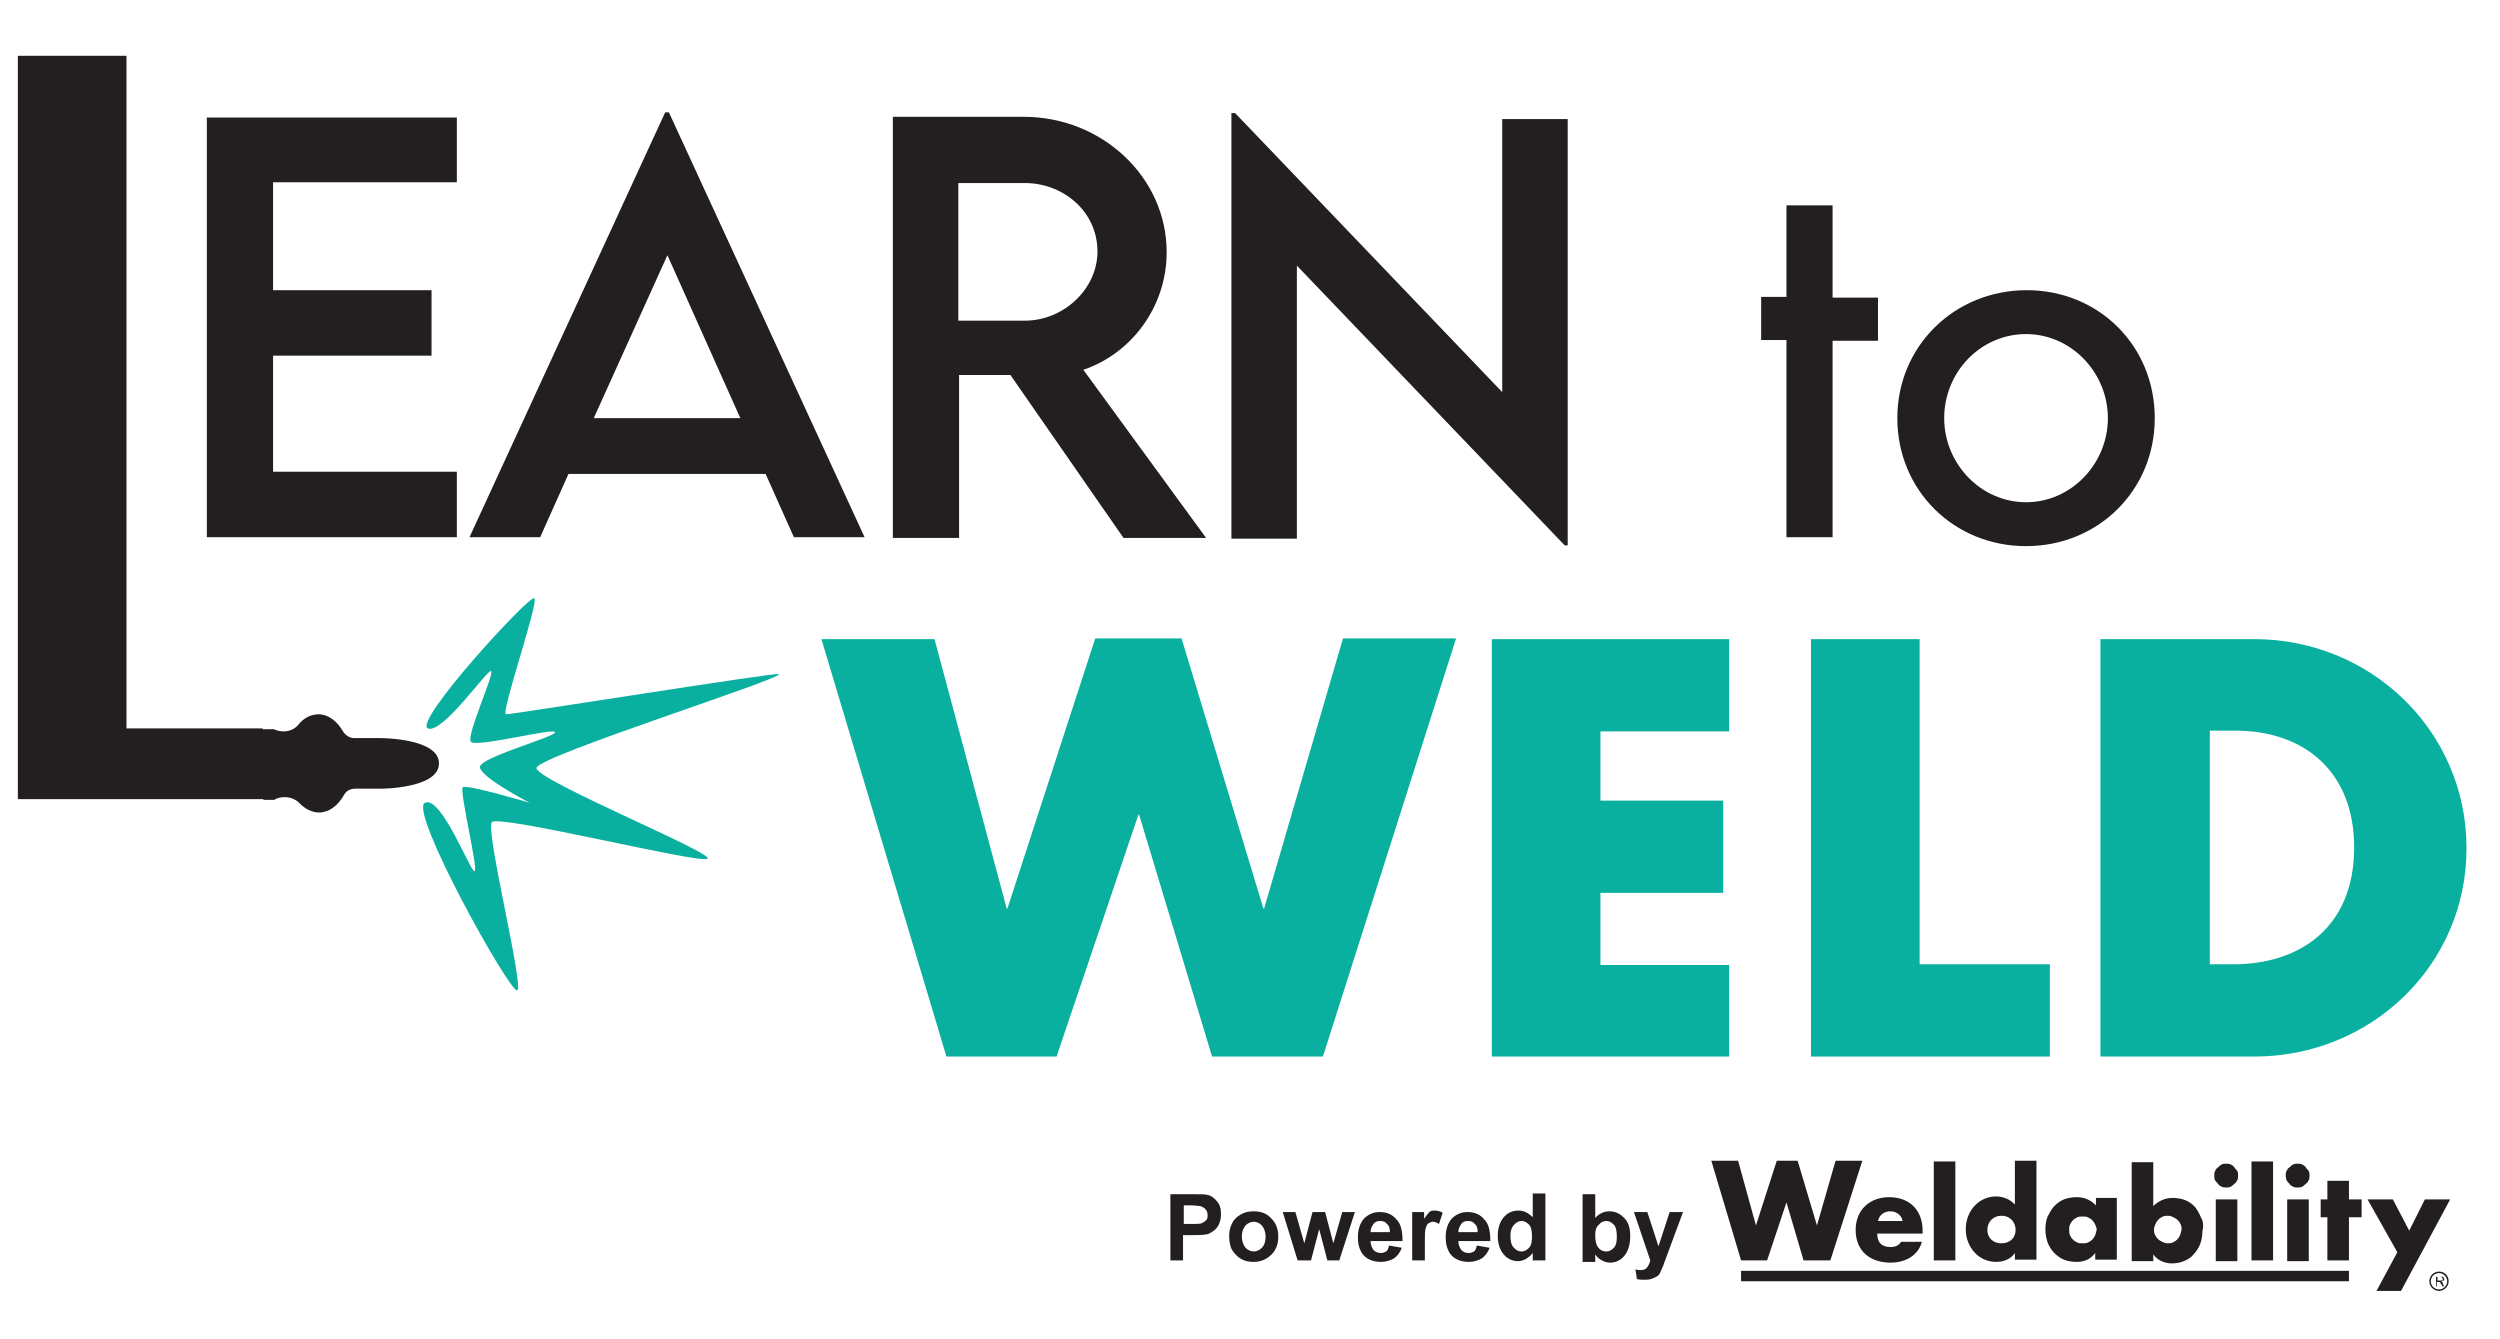
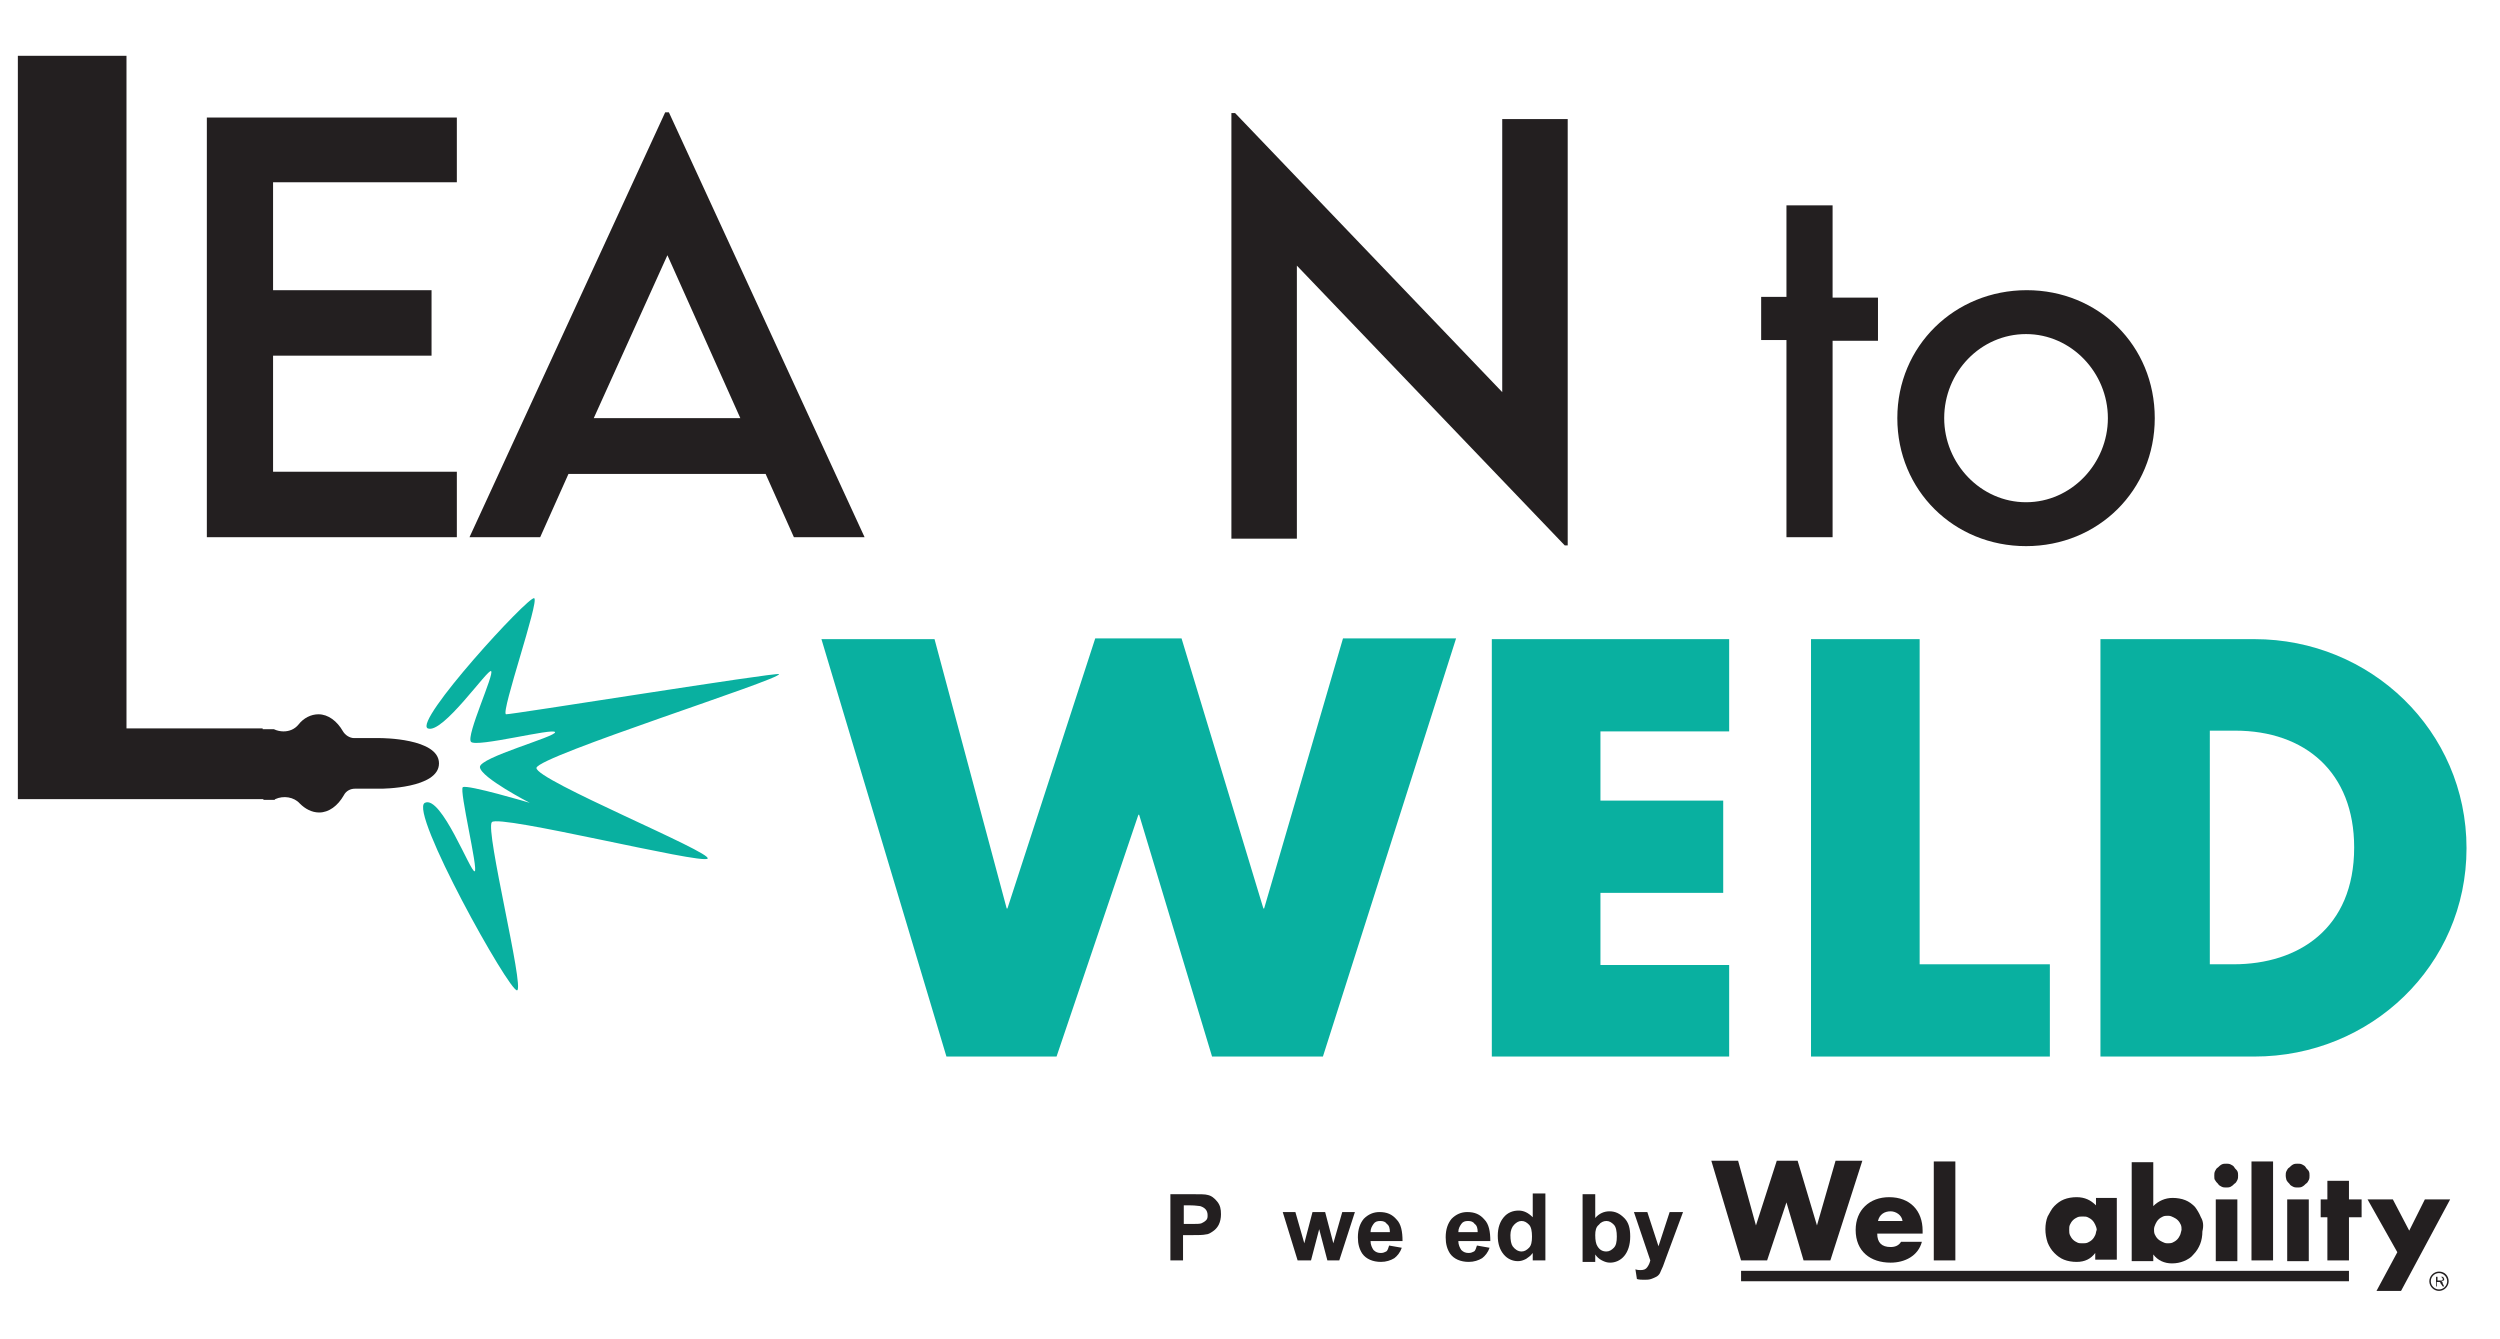
<svg xmlns="http://www.w3.org/2000/svg" version="1.1" id="Layer_1" x="0px" y="0px" viewBox="0 0 336 180" style="enable-background:new 0 0 336 180;" xml:space="preserve">
  <style type="text/css">
	.st0{fill:#231F20;}
	.st1{fill:#09B0A0;}
</style>
  <path class="st0" d="M36.7,24.6V39H58v8.8H36.7v15.6h24.7v8.8H27.8V15.8h33.6v8.7H36.7z" />
  <path class="st0" d="M102.9,63.7H76.4l-3.8,8.5h-9.5l26.3-57.1h0.5l26.3,57.1h-9.5L102.9,63.7z M99.5,56.2l-9.8-21.9l-9.9,21.9H99.5  z" />
-   <path class="st0" d="M151,72.3l-15.2-21.9h-6.9v21.9h-8.9l0-56.6h17.6c10.5,0,19.2,8.1,19.2,18.2c0,7.3-4.7,13.6-11.2,15.8  l16.5,22.6H151z M137.7,43.1c5.3,0,9.8-4.3,9.8-9.3c0-5.3-4.5-9.2-9.8-9.2h-8.9v18.5H137.7z" />
  <path class="st0" d="M210.7,16v57.3h-0.4l-36-37.6v36.7h-8.8V15.2h0.5l35.9,37.5V16H210.7z" />
  <path class="st0" d="M246.3,72.2h-6.2V45.7h-3.4v-5.8h3.4V27.6h6.2v12.4h6.1v5.8h-6.1V72.2z" />
  <path class="st0" d="M289.6,56.2c0,9.7-7.6,17.2-17.3,17.2c-9.7,0-17.3-7.5-17.3-17.2S262.7,39,272.4,39  C282,39,289.6,46.4,289.6,56.2z M261.3,56.2c0,6.1,4.9,11.3,11,11.3c6.1,0,11-5.2,11-11.3c0-6.1-4.9-11.3-11-11.3  C266.2,44.9,261.3,50,261.3,56.2z" />
  <path class="st1" d="M135.3,122.1h0.1l11.8-36.3h11.6l11,36.3h0.1l10.6-36.3h15.2L177.8,142h-14.9l-9.8-32.5h-0.1l-11,32.5h-14.8  l-16.8-56.1h15.2L135.3,122.1z" />
  <path class="st1" d="M215.1,98.2v9.4h16.5V120h-16.5v9.7h17.3V142h-31.9V85.9h31.9v12.4H215.1z" />
  <path class="st1" d="M258,129.6h17.5V142h-32.1V85.9H258V129.6z" />
  <path class="st1" d="M282.3,85.9H303c15.6,0,28.5,12.3,28.5,28.1S318.6,142,303,142h-20.7V85.9z M296.9,129.6h3.3  c8.7,0,16.2-4.8,16.2-15.7c0-10.1-6.6-15.7-16-15.7h-3.4V129.6z" />
  <path class="st0" d="M59,102.6c0,3.4-7.8,3.4-7.8,3.4l-3.5,0c-0.6,0-1.2,0.3-1.5,0.9c-0.8,1.4-2,2.3-3.3,2.3c-1,0-1.9-0.5-2.6-1.2  c-0.8-0.9-2.2-1.1-3.3-0.6l-0.1,0.1h-1.5v-0.1H2.4V7.5h14.6v90.4h18.3V98h1.5c0.4,0.2,0.9,0.3,1.3,0.3c0.8,0,1.5-0.3,2-0.9  c0.7-0.9,1.7-1.4,2.7-1.4c1.3,0,2.5,0.9,3.3,2.3c0.3,0.5,0.9,0.9,1.5,0.9h3.5C51.2,99.2,59,99.2,59,102.6z" />
  <path class="st1" d="M57.5,97.9C55.5,97,71.1,80,71.8,80.4S67.3,95.7,68,96c0.4,0.1,36.5-5.7,36.7-5.4c0.3,0.7-32.3,11-32.6,12.6  c-0.2,1.6,23.8,11.4,23,12.2c-0.8,0.8-28.1-6-29-4.9c-0.9,1.1,4.4,22.3,3.4,22.6s-14.6-24.1-12.4-25.2c2.2-1.1,6.2,9.5,6.7,9.2  c0.5-0.2-2.1-10.9-1.6-11.3c0.6-0.4,9,2.1,9,2.1s-6.6-3.4-6.7-4.8c-0.1-1.3,10.3-4.1,10.1-4.7c-0.2-0.6-10.6,2.1-11.3,1.3  c-0.7-0.8,3.2-9.2,2.7-9.5C65.6,89.8,59.5,98.7,57.5,97.9z" />
  <g>
    <g>
      <path class="st0" d="M157.3,169.4v-8.9h2.9c1.1,0,1.8,0,2.1,0.1c0.5,0.1,0.9,0.4,1.3,0.9s0.5,1,0.5,1.7c0,0.5-0.1,1-0.3,1.4    c-0.2,0.4-0.5,0.7-0.8,0.9c-0.3,0.2-0.6,0.4-0.9,0.4c-0.4,0.1-1.1,0.1-1.9,0.1h-1.2v3.4H157.3z M159.1,162v2.5h1    c0.7,0,1.2,0,1.4-0.1c0.2-0.1,0.4-0.2,0.6-0.4s0.2-0.4,0.2-0.7c0-0.3-0.1-0.6-0.3-0.8c-0.2-0.2-0.4-0.3-0.7-0.4    c-0.2,0-0.6-0.1-1.3-0.1H159.1z" />
-       <path class="st0" d="M165.2,166.1c0-0.6,0.1-1.1,0.4-1.7s0.7-0.9,1.2-1.2c0.5-0.3,1.1-0.4,1.7-0.4c1,0,1.8,0.3,2.4,1    c0.6,0.6,0.9,1.4,0.9,2.4c0,1-0.3,1.8-0.9,2.4s-1.4,1-2.4,1c-0.6,0-1.2-0.1-1.7-0.4c-0.5-0.3-0.9-0.7-1.2-1.2    S165.2,166.8,165.2,166.1z M166.9,166.2c0,0.6,0.2,1.1,0.5,1.5c0.3,0.3,0.7,0.5,1.1,0.5c0.4,0,0.8-0.2,1.1-0.5    c0.3-0.3,0.5-0.8,0.5-1.5c0-0.6-0.2-1.1-0.5-1.5c-0.3-0.3-0.7-0.5-1.1-0.5c-0.4,0-0.8,0.2-1.1,0.5    C167.1,165.1,166.9,165.5,166.9,166.2z" />
      <path class="st0" d="M174.4,169.4l-2-6.5h1.7l1.2,4.2l1.1-4.2h1.7l1.1,4.2l1.2-4.2h1.7l-2.1,6.5h-1.6l-1.1-4.2l-1.1,4.2H174.4z" />
      <path class="st0" d="M186.7,167.4l1.7,0.3c-0.2,0.6-0.6,1.1-1,1.4c-0.5,0.3-1.1,0.5-1.8,0.5c-1.1,0-2-0.4-2.5-1.1    c-0.4-0.6-0.6-1.3-0.6-2.2c0-1.1,0.3-1.9,0.8-2.5c0.6-0.6,1.3-0.9,2.1-0.9c1,0,1.7,0.3,2.3,1c0.6,0.6,0.8,1.6,0.8,2.9h-4.3    c0,0.5,0.2,0.9,0.4,1.2c0.3,0.3,0.6,0.4,1,0.4c0.3,0,0.5-0.1,0.7-0.2S186.6,167.7,186.7,167.4z M186.8,165.6    c0-0.5-0.1-0.9-0.4-1.1c-0.2-0.3-0.5-0.4-0.9-0.4c-0.4,0-0.7,0.1-0.9,0.4c-0.2,0.3-0.4,0.6-0.4,1.1H186.8z" />
-       <path class="st0" d="M191.5,169.4h-1.7v-6.5h1.6v0.9c0.3-0.4,0.5-0.7,0.7-0.9s0.5-0.2,0.7-0.2c0.4,0,0.8,0.1,1.1,0.3l-0.5,1.5    c-0.3-0.2-0.6-0.3-0.8-0.3c-0.2,0-0.4,0.1-0.6,0.2s-0.3,0.4-0.4,0.7c-0.1,0.3-0.1,1.1-0.1,2.2V169.4z" />
      <path class="st0" d="M198.5,167.4l1.7,0.3c-0.2,0.6-0.6,1.1-1,1.4c-0.5,0.3-1.1,0.5-1.8,0.5c-1.1,0-2-0.4-2.5-1.1    c-0.4-0.6-0.6-1.3-0.6-2.2c0-1.1,0.3-1.9,0.8-2.5c0.6-0.6,1.3-0.9,2.1-0.9c1,0,1.7,0.3,2.3,1c0.6,0.6,0.8,1.6,0.8,2.9H196    c0,0.5,0.2,0.9,0.4,1.2c0.3,0.3,0.6,0.4,1,0.4c0.3,0,0.5-0.1,0.7-0.2S198.4,167.7,198.5,167.4z M198.6,165.6    c0-0.5-0.1-0.9-0.4-1.1c-0.2-0.3-0.5-0.4-0.9-0.4c-0.4,0-0.7,0.1-0.9,0.4c-0.2,0.3-0.4,0.6-0.4,1.1H198.6z" />
      <path class="st0" d="M207.6,169.4H206v-1c-0.3,0.4-0.6,0.6-0.9,0.8c-0.4,0.2-0.7,0.3-1.1,0.3c-0.7,0-1.4-0.3-1.9-0.9    s-0.8-1.4-0.8-2.5c0-1.1,0.3-1.9,0.8-2.5s1.2-0.9,2-0.9c0.7,0,1.3,0.3,1.9,0.9v-3.2h1.7V169.4z M203,166c0,0.7,0.1,1.2,0.3,1.5    c0.3,0.4,0.7,0.7,1.2,0.7c0.4,0,0.7-0.2,1-0.5c0.3-0.3,0.4-0.8,0.4-1.5c0-0.7-0.1-1.3-0.4-1.6c-0.3-0.3-0.6-0.5-1-0.5    c-0.4,0-0.7,0.2-1,0.5C203.2,164.9,203,165.4,203,166z" />
      <path class="st0" d="M212.7,169.4v-8.9h1.7v3.2c0.5-0.6,1.2-0.9,1.9-0.9c0.8,0,1.4,0.3,2,0.9s0.8,1.4,0.8,2.5c0,1.1-0.3,2-0.8,2.6    s-1.2,0.9-1.9,0.9c-0.4,0-0.7-0.1-1.1-0.3c-0.4-0.2-0.7-0.5-0.9-0.8v1H212.7z M214.4,166c0,0.7,0.1,1.2,0.3,1.5    c0.3,0.5,0.7,0.7,1.2,0.7c0.4,0,0.7-0.2,1-0.5c0.3-0.3,0.4-0.8,0.4-1.5c0-0.7-0.1-1.3-0.4-1.6c-0.3-0.3-0.6-0.5-1-0.5    c-0.4,0-0.8,0.2-1,0.5C214.5,164.9,214.4,165.4,214.4,166z" />
      <path class="st0" d="M219.6,162.9h1.8l1.5,4.6l1.5-4.6h1.8l-2.3,6.2l-0.4,1.1c-0.2,0.4-0.3,0.7-0.4,0.9s-0.3,0.4-0.5,0.5    c-0.2,0.1-0.4,0.2-0.7,0.3c-0.3,0.1-0.6,0.1-0.9,0.1c-0.3,0-0.7,0-1-0.1l-0.2-1.3c0.3,0.1,0.5,0.1,0.7,0.1c0.4,0,0.7-0.1,0.9-0.4    s0.3-0.5,0.4-0.9L219.6,162.9z" />
    </g>
    <rect x="234" y="170.8" class="st0" width="81.7" height="1.4" />
    <path class="st0" d="M281.7,161.2v0.8c-0.7-0.7-1.5-1.1-2.6-1.1c-0.6,0-1.2,0.1-1.7,0.3c-0.5,0.2-0.9,0.5-1.3,0.9   c-0.4,0.4-0.6,0.9-0.9,1.4c-0.2,0.5-0.3,1.1-0.3,1.7c0,0.6,0.1,1.2,0.3,1.8c0.2,0.5,0.5,1,0.9,1.4c0.4,0.4,0.8,0.7,1.3,0.9   c0.5,0.2,1.1,0.3,1.7,0.3c1.1,0,1.9-0.4,2.5-1.2v0.9h2.9v-8.3H281.7z M281.6,166c-0.1,0.2-0.2,0.4-0.4,0.6   c-0.2,0.2-0.4,0.3-0.6,0.4c-0.2,0.1-0.5,0.1-0.7,0.1c-0.3,0-0.5,0-0.7-0.1c-0.2-0.1-0.4-0.2-0.6-0.4c-0.2-0.2-0.3-0.4-0.4-0.6   c-0.1-0.2-0.1-0.5-0.1-0.7c0-0.3,0-0.5,0.1-0.7c0.1-0.2,0.2-0.4,0.4-0.6c0.2-0.2,0.4-0.3,0.6-0.4c0.2-0.1,0.5-0.1,0.7-0.1   c0.3,0,0.5,0,0.7,0.1c0.2,0.1,0.4,0.2,0.6,0.4c0.2,0.2,0.3,0.4,0.4,0.6c0.1,0.2,0.2,0.5,0.2,0.7C281.7,165.5,281.7,165.8,281.6,166   z" />
    <path class="st0" d="M295.8,163.6c-0.2-0.5-0.5-1-0.8-1.4c-0.4-0.4-0.8-0.7-1.3-0.9c-0.5-0.2-1.1-0.3-1.7-0.3c-1,0-1.9,0.4-2.6,1.1   v-5.9h-2.9v13.3h2.9v-0.9c0.6,0.8,1.5,1.2,2.5,1.2c0.6,0,1.1-0.1,1.6-0.3c0.5-0.2,1-0.5,1.3-0.9c0.4-0.4,0.7-0.9,0.9-1.4   c0.2-0.5,0.3-1.1,0.3-1.7C296.2,164.7,296.1,164.1,295.8,163.6z M293,166c-0.1,0.2-0.2,0.4-0.4,0.6c-0.2,0.2-0.4,0.3-0.6,0.4   c-0.2,0.1-0.5,0.1-0.7,0.1c-0.3,0-0.5-0.1-0.7-0.2c-0.2-0.1-0.4-0.2-0.6-0.4c-0.2-0.2-0.3-0.4-0.4-0.6c-0.1-0.2-0.1-0.5-0.1-0.7   s0.1-0.5,0.2-0.7c0.1-0.2,0.2-0.4,0.4-0.6c0.2-0.2,0.4-0.3,0.6-0.4c0.2-0.1,0.5-0.1,0.7-0.1c0.3,0,0.5,0.1,0.7,0.2   c0.2,0.1,0.4,0.2,0.6,0.4c0.2,0.2,0.3,0.4,0.4,0.6c0.1,0.2,0.1,0.5,0.1,0.7C293.1,165.6,293.1,165.8,293,166z" />
    <g>
      <path class="st0" d="M297.6,158c0-0.2,0-0.4,0.1-0.6c0.1-0.2,0.2-0.4,0.4-0.5c0.1-0.1,0.3-0.3,0.5-0.4c0.2-0.1,0.4-0.1,0.6-0.1    c0.2,0,0.4,0,0.6,0.1c0.2,0.1,0.4,0.2,0.5,0.4c0.1,0.2,0.3,0.3,0.4,0.5c0.1,0.2,0.1,0.4,0.1,0.6c0,0.2,0,0.4-0.1,0.6    c-0.1,0.2-0.2,0.4-0.4,0.5c-0.2,0.2-0.3,0.3-0.5,0.4c-0.2,0.1-0.4,0.1-0.6,0.1c-0.2,0-0.4,0-0.6-0.1c-0.2-0.1-0.4-0.2-0.5-0.4    c-0.2-0.2-0.3-0.3-0.4-0.5C297.6,158.5,297.6,158.3,297.6,158" />
      <rect x="297.8" y="161.2" class="st0" width="2.9" height="8.3" />
    </g>
    <rect x="302.6" y="156.1" class="st0" width="2.9" height="13.3" />
    <g>
      <path class="st0" d="M307.2,158c0-0.2,0-0.4,0.1-0.6c0.1-0.2,0.2-0.4,0.4-0.5c0.1-0.1,0.3-0.3,0.5-0.4c0.2-0.1,0.4-0.1,0.6-0.1    c0.2,0,0.4,0,0.6,0.1c0.2,0.1,0.4,0.2,0.5,0.4c0.1,0.2,0.3,0.3,0.4,0.5c0.1,0.2,0.1,0.4,0.1,0.6c0,0.2,0,0.4-0.1,0.6    c-0.1,0.2-0.2,0.4-0.4,0.5c-0.2,0.2-0.3,0.3-0.5,0.4c-0.2,0.1-0.4,0.1-0.6,0.1c-0.2,0-0.4,0-0.6-0.1c-0.2-0.1-0.4-0.2-0.5-0.4    c-0.2-0.2-0.3-0.3-0.4-0.5C307.3,158.5,307.2,158.3,307.2,158" />
      <rect x="307.4" y="161.2" class="st0" width="2.9" height="8.3" />
    </g>
    <polygon class="st0" points="315.7,163.6 315.7,169.4 312.8,169.4 312.8,163.6 311.9,163.6 311.9,161.2 312.8,161.2 312.8,158.7    315.7,158.7 315.7,161.2 317.4,161.2 317.4,163.6  " />
    <polygon class="st0" points="322.2,168.3 318.2,161.2 321.6,161.2 323.8,165.4 325.9,161.2 329.3,161.2 322.7,173.5 319.4,173.5     " />
    <rect x="259.9" y="156.1" class="st0" width="2.9" height="13.3" />
    <path class="st0" d="M236,164.7L236,164.7l2.8-8.7h2.8l2.6,8.7h0l2.5-8.7h3.6l-4.3,13.4h-3.6l-2.3-7.8h0l-2.6,7.8H234l-4-13.4h3.6   L236,164.7z" />
    <path class="st0" d="M258.4,165.8h-6.1c0,1.2,0.6,1.8,1.8,1.8c0.6,0,1.1-0.2,1.4-0.7h2.8c-0.5,1.9-2.3,2.8-4.2,2.8   c-2.7,0-4.7-1.5-4.7-4.4c0-2.7,1.9-4.4,4.5-4.4c2.8,0,4.5,1.8,4.5,4.5V165.8z M255.7,164.1c-0.1-0.8-0.9-1.3-1.6-1.3   c-0.8,0-1.5,0.4-1.7,1.3H255.7z" />
-     <path class="st0" d="M270.8,168.4L270.8,168.4c-0.5,0.8-1.5,1.2-2.5,1.2c-2.4,0-4.1-2-4.1-4.4s1.7-4.4,4.1-4.4   c0.9,0,1.9,0.4,2.5,1.1v-5.9h2.9v13.3h-2.9V168.4z M267.1,165.3c0,1,0.7,1.8,1.9,1.8c1.2,0,1.9-0.8,1.9-1.8c0-1-0.7-1.9-1.9-1.9   C267.8,163.4,267.1,164.3,267.1,165.3z" />
    <path class="st0" d="M327.8,171.1c0.6,0,1.1,0.5,1.1,1.1s-0.5,1.1-1.1,1.1c-0.6,0-1.1-0.5-1.1-1.1S327.2,171.1,327.8,171.1    M327.8,170.9c-0.7,0-1.3,0.6-1.3,1.3s0.6,1.3,1.3,1.3s1.3-0.6,1.3-1.3S328.6,170.9,327.8,170.9L327.8,170.9z" />
    <g>
      <path class="st0" d="M327.4,172.9v-1.3h0.6c0.1,0,0.2,0,0.3,0s0.1,0.1,0.1,0.1c0,0.1,0.1,0.1,0.1,0.2c0,0.1,0,0.2-0.1,0.2    c-0.1,0.1-0.2,0.1-0.3,0.1c0,0,0.1,0,0.1,0.1c0.1,0,0.1,0.1,0.1,0.2l0.2,0.4h-0.2l-0.2-0.3c-0.1-0.1-0.1-0.1-0.1-0.2    c0,0-0.1-0.1-0.1-0.1s-0.1,0-0.1,0c0,0-0.1,0-0.1,0h-0.2v0.6H327.4z M327.6,172.1h0.4c0.1,0,0.1,0,0.2,0c0,0,0.1,0,0.1-0.1    c0,0,0-0.1,0-0.1c0-0.1,0-0.1-0.1-0.2c0,0-0.1-0.1-0.2-0.1h-0.4V172.1z" />
    </g>
  </g>
</svg>